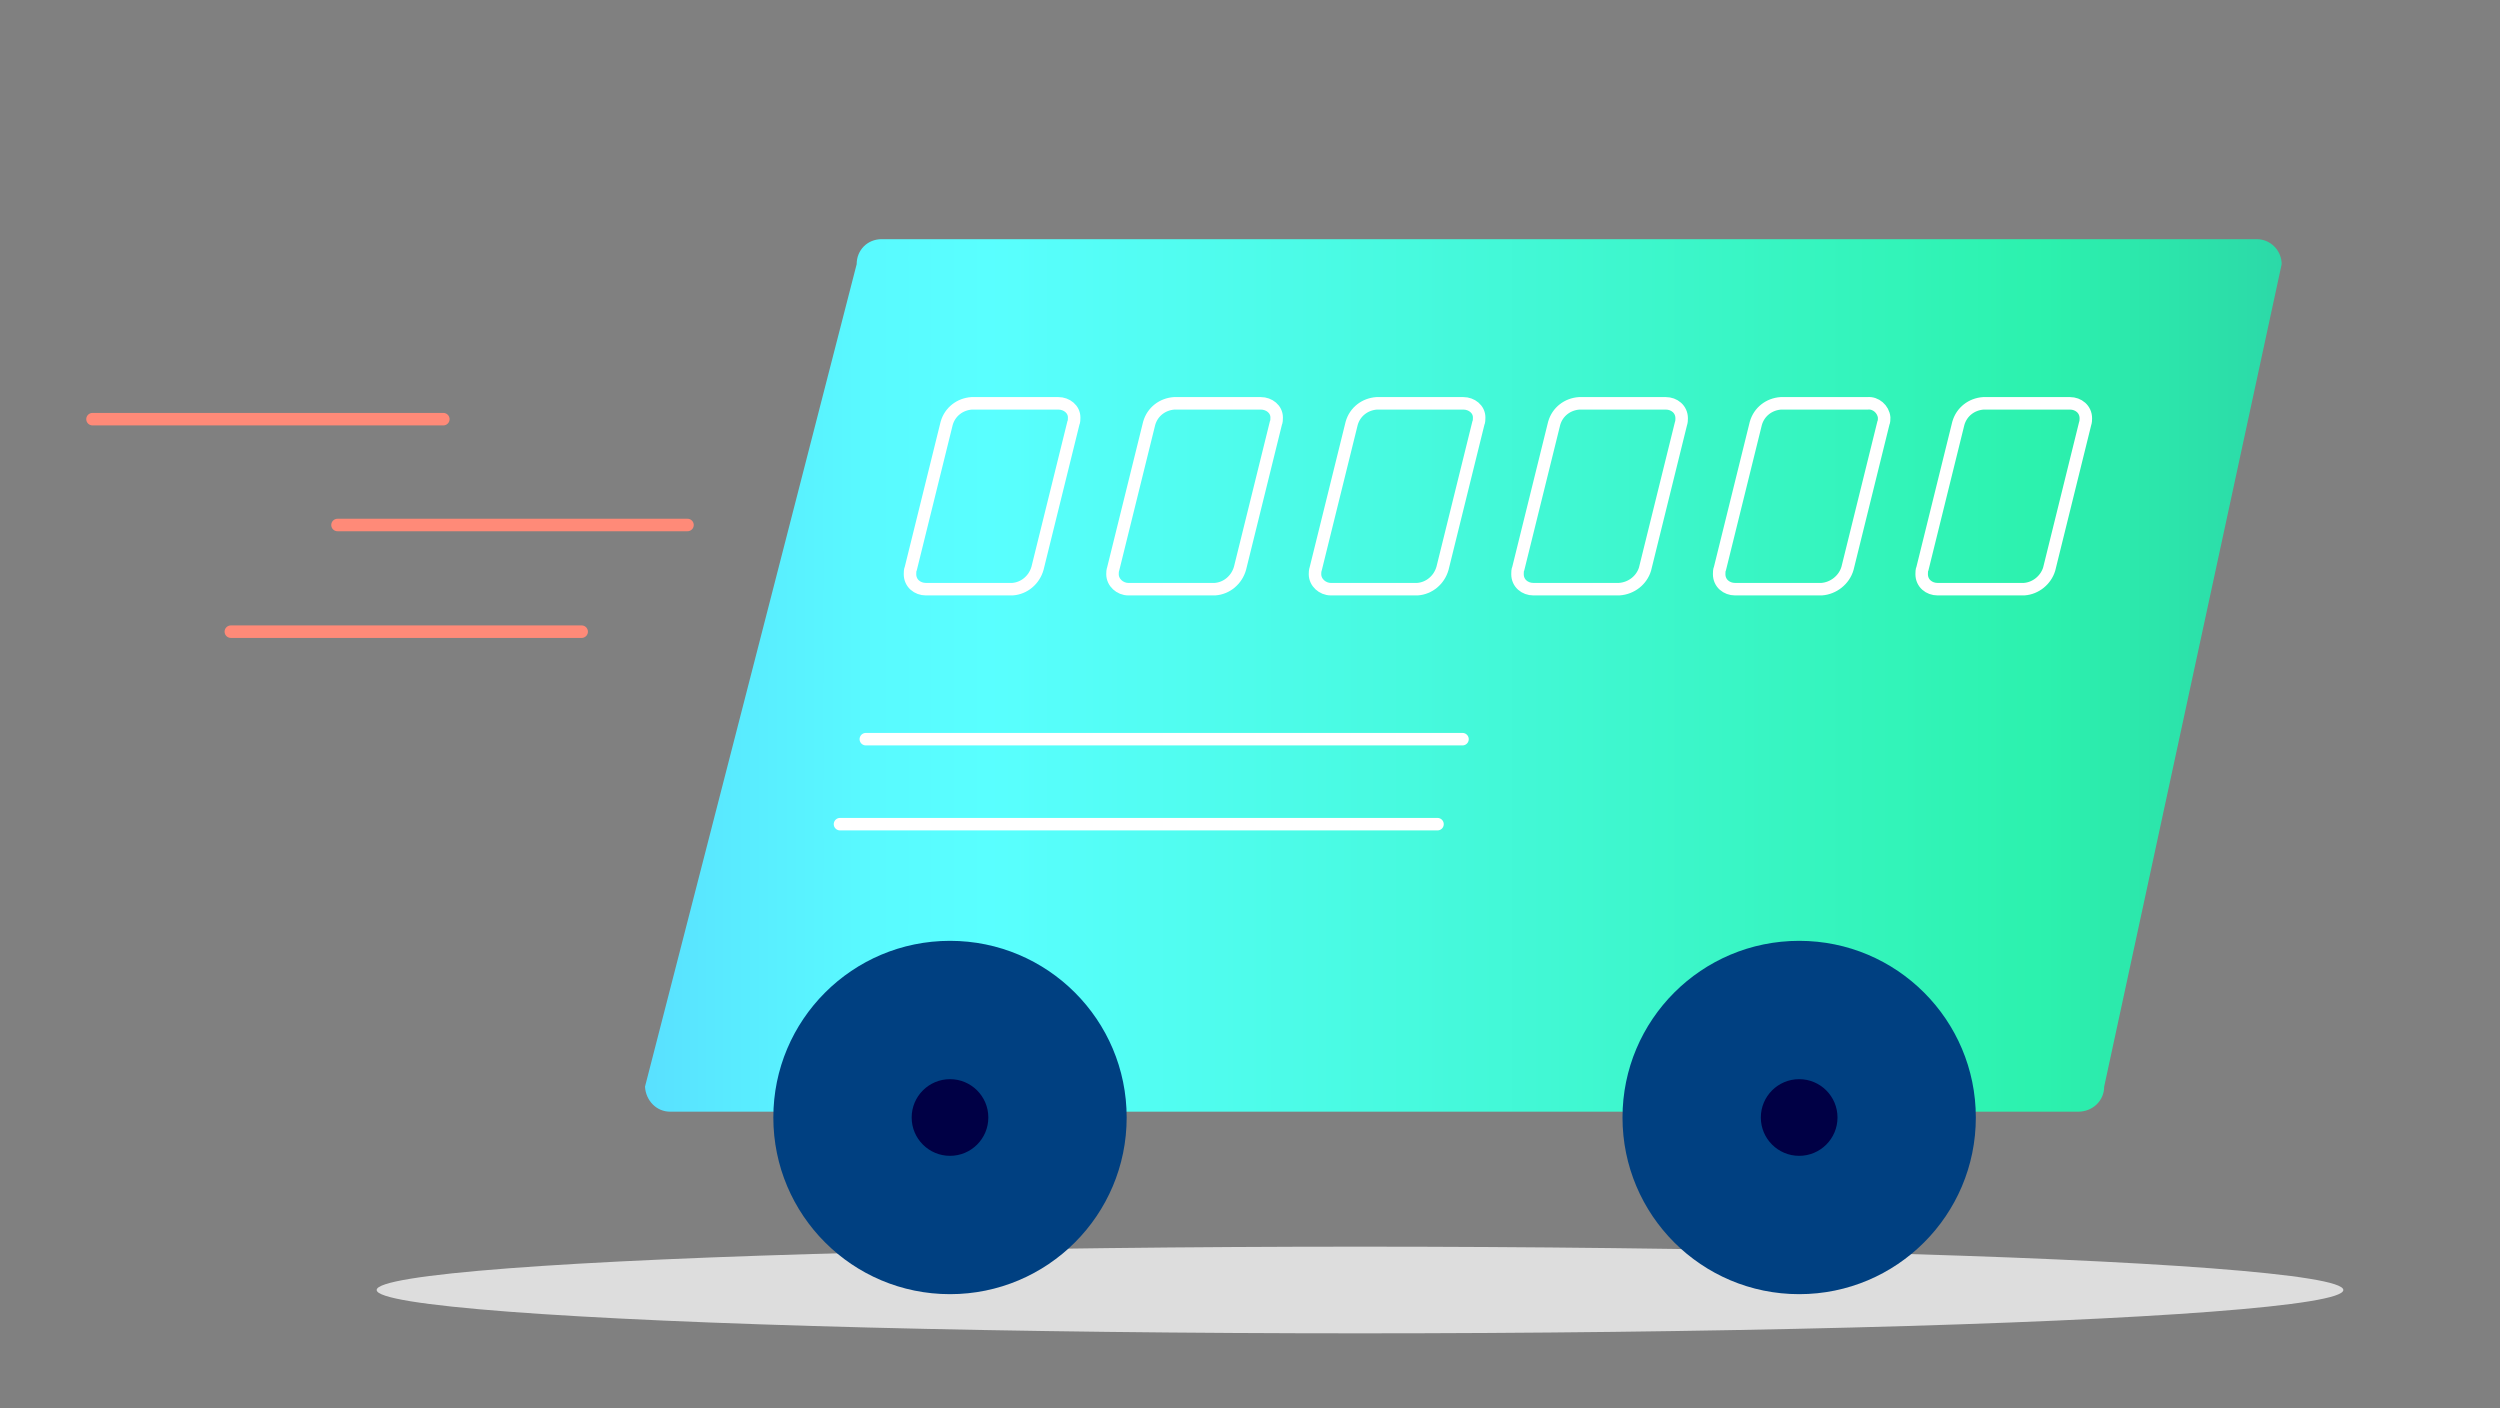
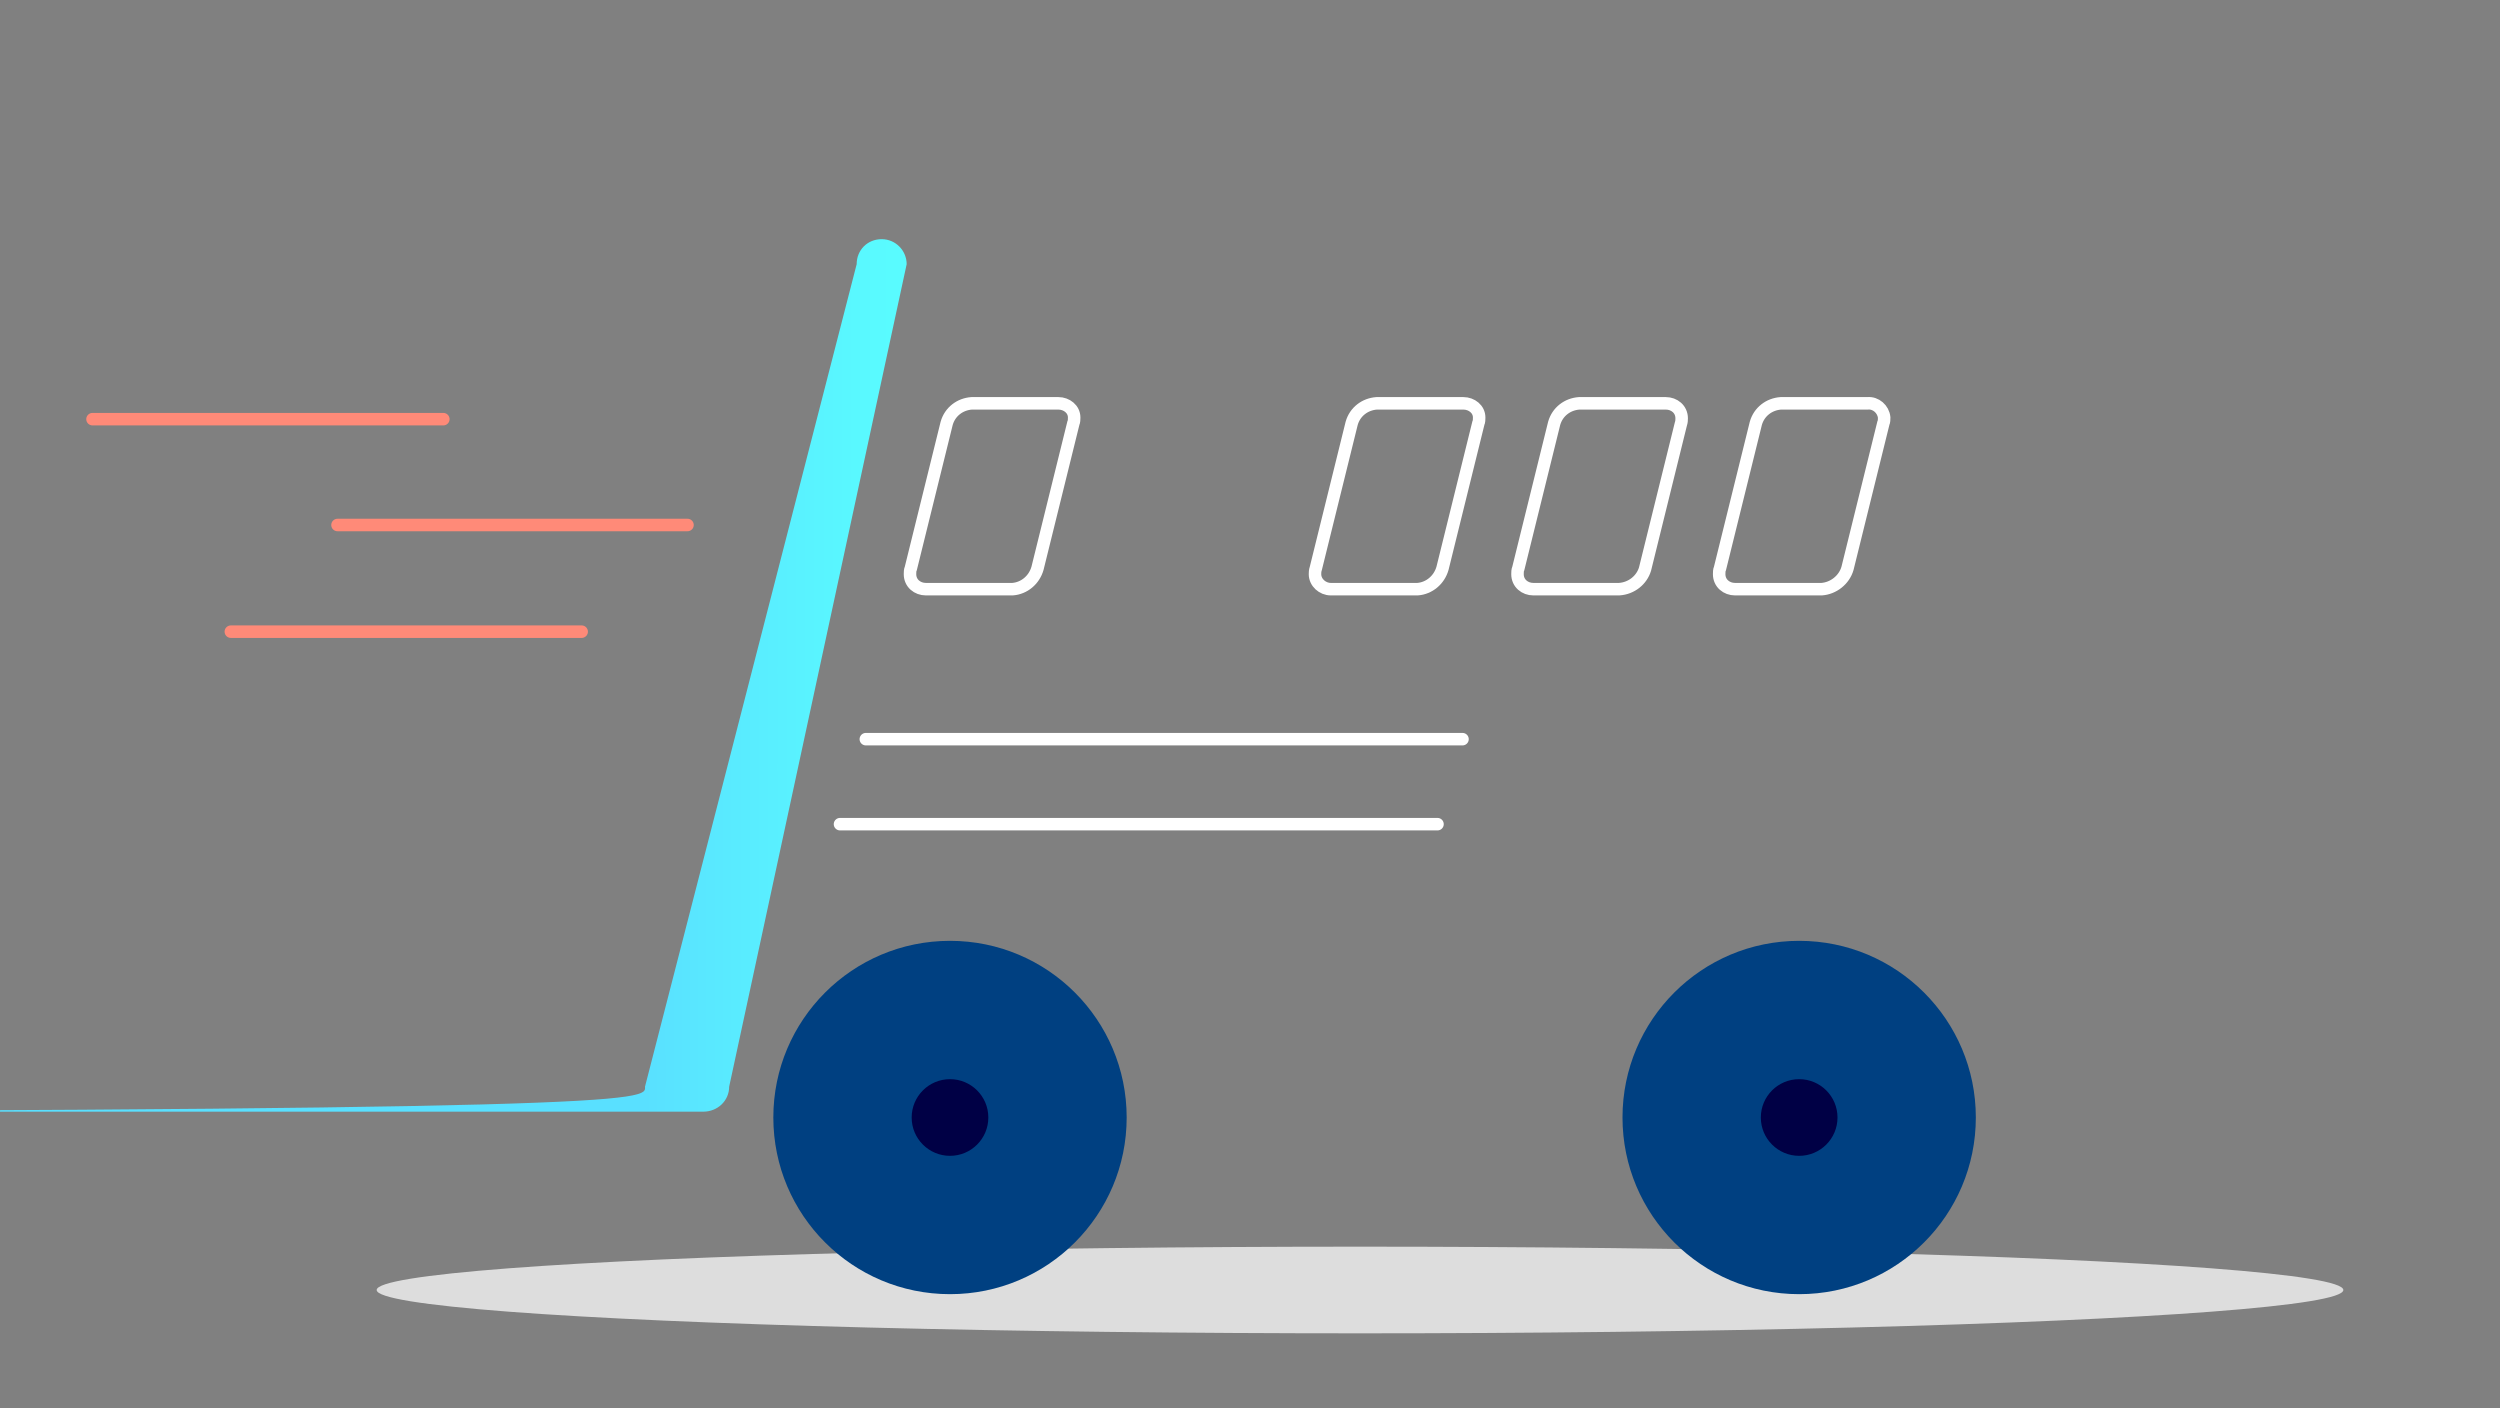
<svg xmlns="http://www.w3.org/2000/svg" version="1.1" id="Layer_1" x="0px" y="0px" width="300" height="169" viewBox="0 0 300 169" style="enable-background:new 0 0 300 169;" xml:space="preserve">
  <rect x="0" y="0" width="300" height="169" fill="#808080" stroke="none" />
  <style type="text/css">
	.st0{fill:#DDDDDD;}
	.st1{fill:url(#SVGID_1_);}
	.st2{fill:#004081;}
	.st3{fill:none;stroke:#FFFFFF;stroke-width:1.5;stroke-linecap:round;stroke-miterlimit:10;}
	.st4{fill:#000045;}
	.st5{fill:none;stroke:#FF8A78;stroke-width:1.5;stroke-linecap:round;stroke-miterlimit:10;}
</style>
  <title>3_PayBill_DirectDebit</title>
  <g id="Art">
    <ellipse class="st0" cx="163.2" cy="154.8" rx="118" ry="5.2" />
    <linearGradient id="SVGID_1_" gradientUnits="userSpaceOnUse" x1="77.4" y1="-42.95" x2="273.8" y2="-42.95" gradientTransform="matrix(1 0 0 1 0 124)">
      <stop offset="0" style="stop-color:#59E0FF" />
      <stop offset="5.000000e-02" style="stop-color:#59EAFF" />
      <stop offset="0.14" style="stop-color:#59FAFF" />
      <stop offset="0.21" style="stop-color:#59FFFF" />
      <stop offset="0.85" style="stop-color:#2CF2AE" />
      <stop offset="1" style="stop-color:#2CD9A8" />
    </linearGradient>
-     <path class="st1" d="M77.4,130.4l25.4-98.7c0-1.7,1.3-3,3-3h165c1.7,0,3,1.4,3,3l-21.3,98.7c0,1.7-1.4,3-3.1,3h-169   C78.8,133.4,77.5,132.1,77.4,130.4z" />
+     <path class="st1" d="M77.4,130.4l25.4-98.7c0-1.7,1.3-3,3-3c1.7,0,3,1.4,3,3l-21.3,98.7c0,1.7-1.4,3-3.1,3h-169   C78.8,133.4,77.5,132.1,77.4,130.4z" />
    <circle class="st2" cx="215.9" cy="134.1" r="21.2" />
    <line class="st3" x1="103.9" y1="88.7" x2="175.5" y2="88.7" />
    <line class="st3" x1="100.8" y1="98.9" x2="172.5" y2="98.9" />
    <circle class="st4" cx="215.9" cy="134.1" r="4.6" />
    <circle class="st2" cx="114" cy="134.1" r="21.2" />
    <circle class="st4" cx="114" cy="134.1" r="4.6" />
    <path class="st3" d="M121.5,70.7h-10.4c-1,0-1.9-0.7-1.9-1.8c0-0.2,0-0.5,0.1-0.7l4.3-17.4c0.4-1.4,1.6-2.3,3-2.4H127   c1,0,1.9,0.7,1.9,1.7c0,0.2,0,0.5-0.1,0.7l-4.3,17.4C124.1,69.6,122.9,70.6,121.5,70.7z" />
-     <path class="st3" d="M145.8,70.7h-10.4c-1,0-1.9-0.8-1.9-1.8c0-0.2,0-0.4,0.1-0.7l4.3-17.4c0.4-1.4,1.6-2.3,3-2.4h10.4   c1,0,1.9,0.7,1.9,1.7c0,0.2,0,0.5-0.1,0.7l-4.3,17.4C148.4,69.6,147.2,70.6,145.8,70.7z" />
    <path class="st3" d="M170.1,70.7h-10.4c-1,0-1.9-0.8-1.9-1.8c0-0.2,0-0.4,0.1-0.7l4.3-17.4c0.4-1.4,1.6-2.3,3-2.4h10.4   c1,0,1.9,0.7,1.9,1.7c0,0.2,0,0.5-0.1,0.7l-4.3,17.4C172.7,69.6,171.5,70.6,170.1,70.7z" />
    <path class="st3" d="M194.3,70.7H184c-1,0-1.9-0.7-1.9-1.8c0-0.2,0-0.5,0.1-0.7l4.3-17.4c0.4-1.4,1.6-2.3,3-2.4h10.4   c1,0,1.9,0.7,1.9,1.8c0,0.2,0,0.4-0.1,0.7l-4.3,17.4C197,69.6,195.8,70.6,194.3,70.7z" />
    <path class="st3" d="M218.6,70.7h-10.4c-1,0-1.9-0.7-1.9-1.8c0-0.2,0-0.5,0.1-0.7l4.3-17.4c0.4-1.4,1.6-2.3,3-2.4h10.4   c1-0.1,1.9,0.7,2,1.7c0,0.2,0,0.5-0.1,0.7l-4.3,17.4C221.3,69.6,220,70.6,218.6,70.7z" />
-     <path class="st3" d="M242.9,70.7h-10.4c-1,0-1.9-0.7-1.9-1.8c0-0.2,0-0.5,0.1-0.7l4.3-17.4c0.4-1.4,1.6-2.3,3-2.4h10.4   c1,0,1.9,0.7,1.9,1.8c0,0.2,0,0.4-0.1,0.7l-4.3,17.4C245.5,69.6,244.3,70.6,242.9,70.7z" />
    <line class="st5" x1="53.2" y1="50.3" x2="11.1" y2="50.3" />
    <line class="st5" x1="82.5" y1="63" x2="40.5" y2="63" />
    <line class="st5" x1="69.8" y1="75.8" x2="27.7" y2="75.8" />
  </g>
</svg>